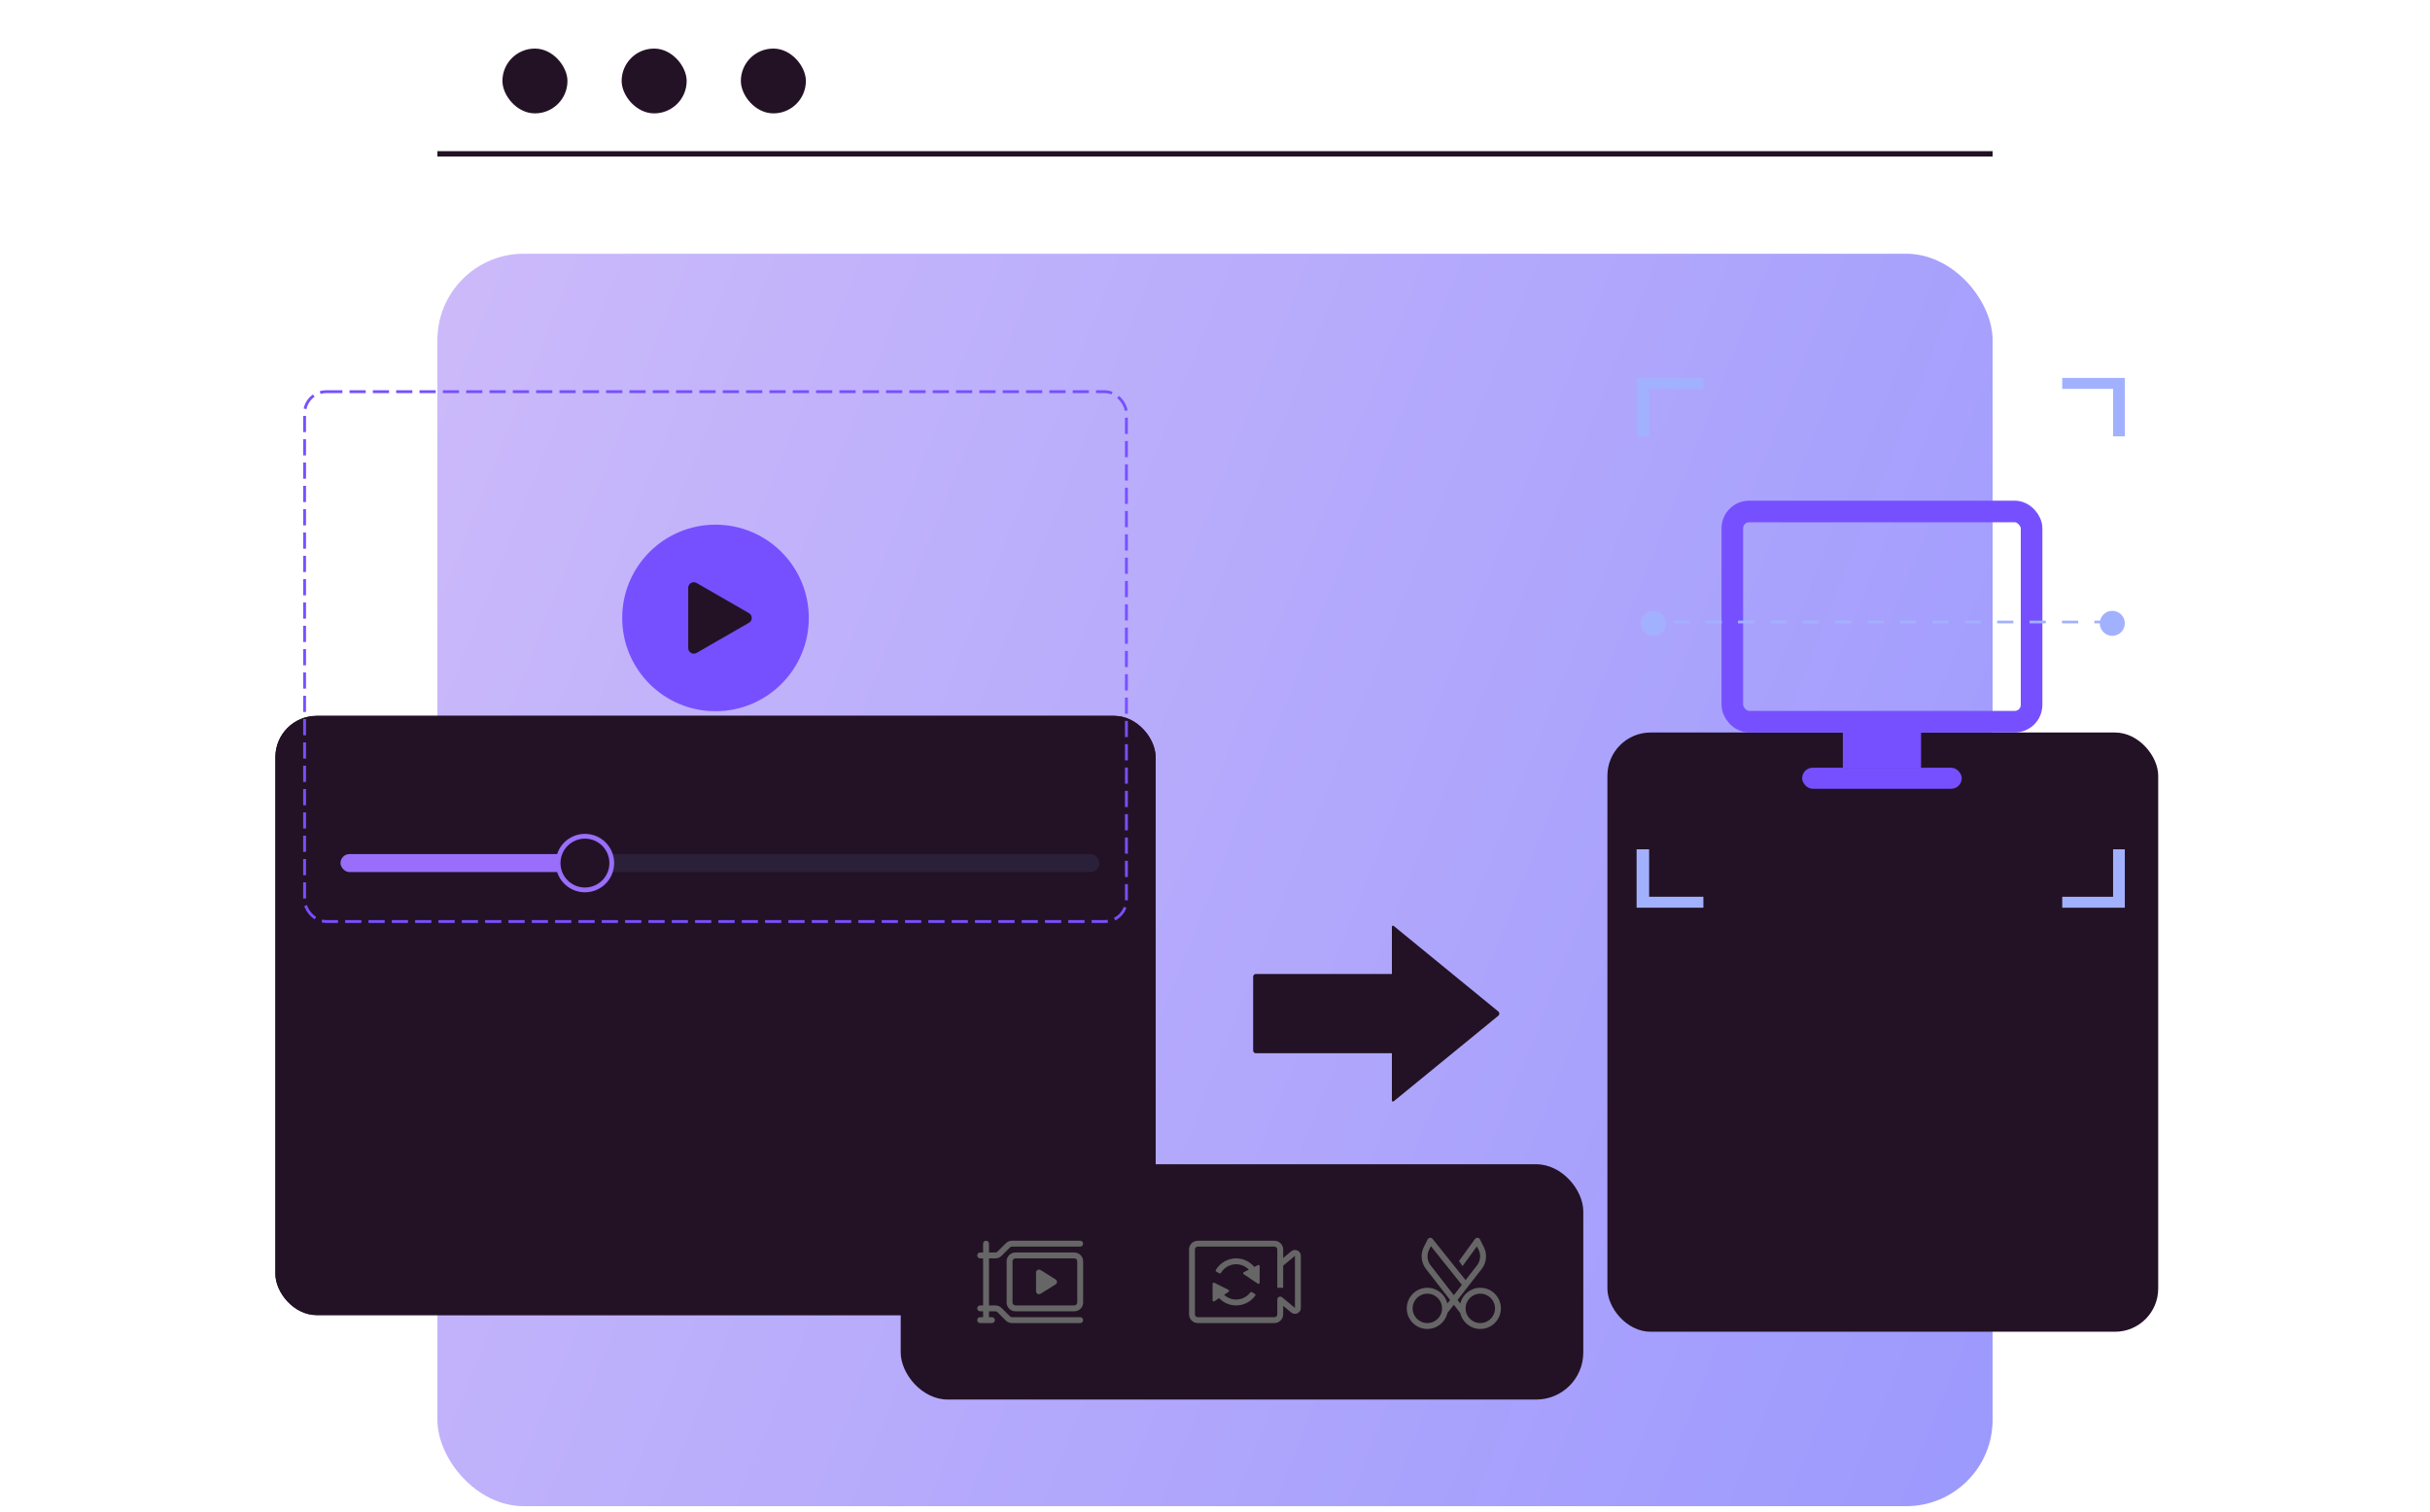
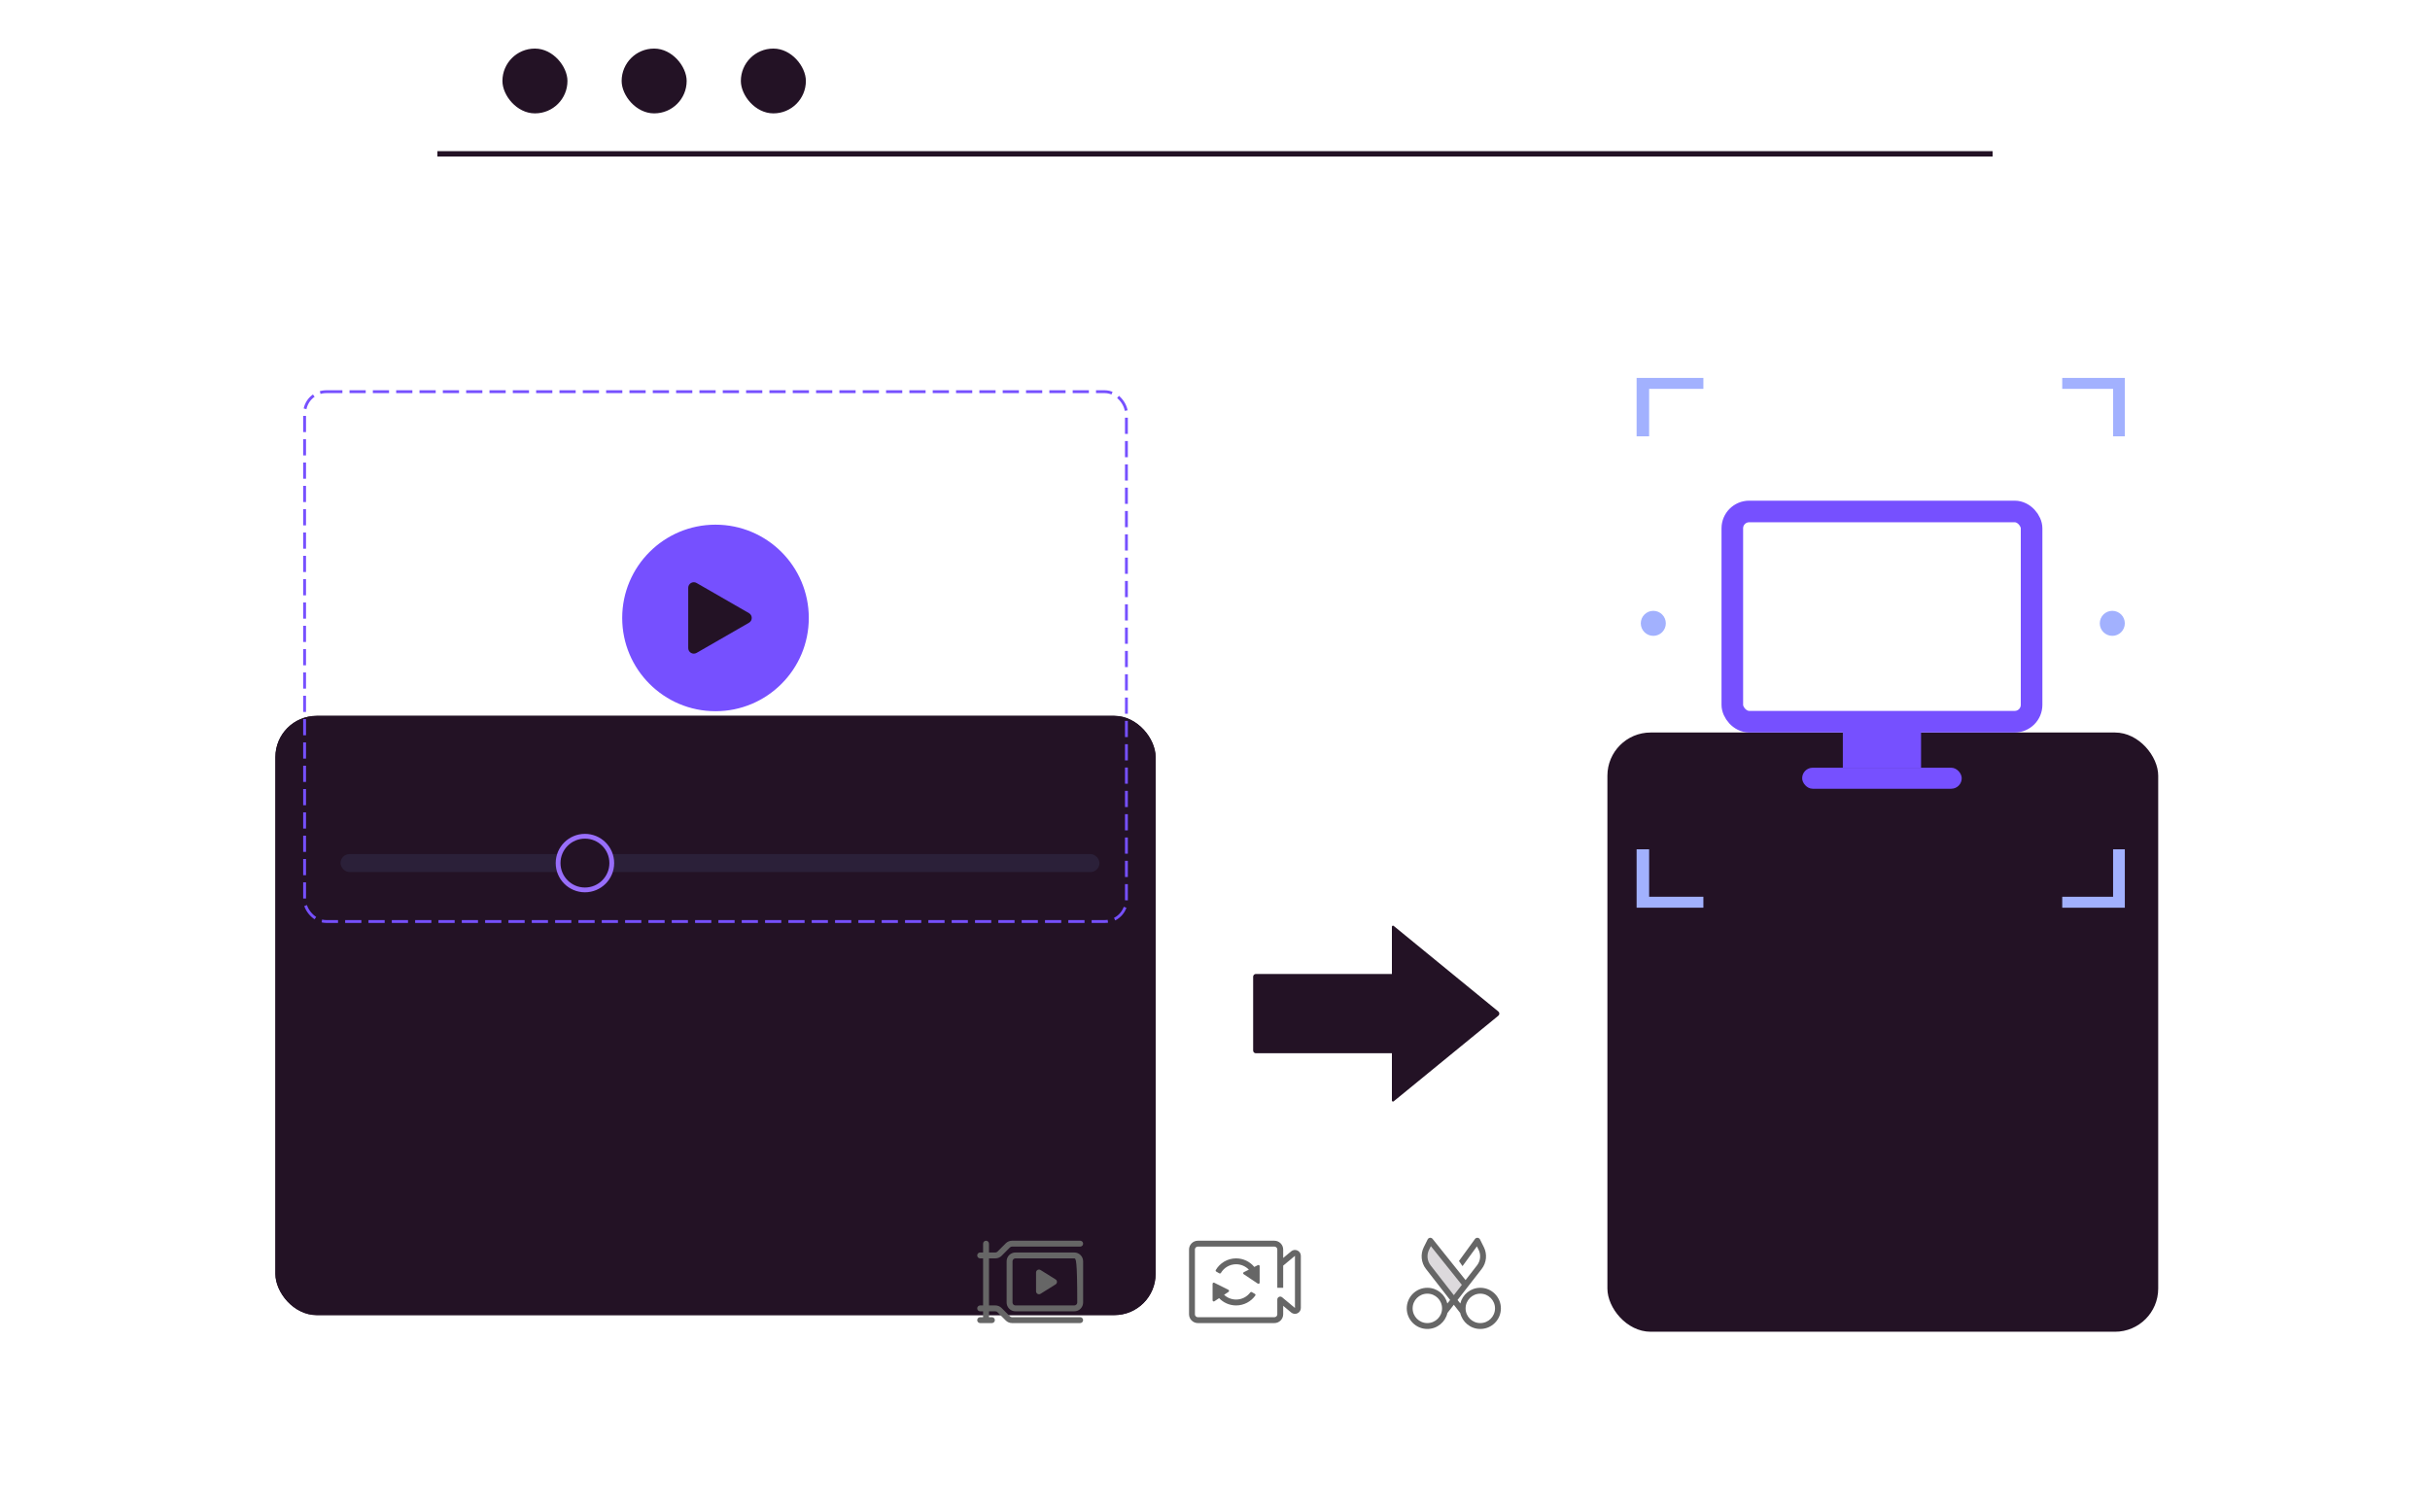
<svg xmlns="http://www.w3.org/2000/svg" width="450" height="280" viewBox="0 0 450 280" fill="none">
  <g clip-path="url(#clip0)">
    <g opacity="0.9" filter="url(#filter0_d)">
-       <rect x="81" width="288" height="232" rx="16" fill="url(#paint0_linear)" />
-     </g>
+       </g>
    <path d="M81 28H369V29H81V28Z" fill="#231225" />
    <rect x="93.042" y="9" width="12.042" height="12" rx="6" fill="#231225" />
    <rect x="115.118" y="9" width="12.042" height="12" rx="6" fill="#231225" />
    <rect x="137.195" y="9" width="12.042" height="12" rx="6" fill="#231225" />
    <g filter="url(#filter1_ddd)">
      <path d="M232.064 108.801C232.064 108.525 232.288 108.301 232.564 108.301H257.759V99.547C257.759 99.378 257.955 99.285 258.085 99.392L277.474 115.256C277.718 115.456 277.718 115.83 277.474 116.03L258.085 131.893C257.955 132 257.759 131.907 257.759 131.738V122.984H232.564C232.288 122.984 232.064 122.76 232.064 122.484V108.801Z" fill="#231225" />
    </g>
    <g filter="url(#filter2_ddd)">
      <rect x="297.668" y="63.572" width="102" height="111" rx="8" fill="#231225" />
    </g>
    <rect x="320.799" y="94.744" width="55.42" height="38.941" rx="3.12" stroke="#7650FF" stroke-width="4" />
    <rect x="341.266" y="133.857" width="14.485" height="8.355" fill="#7650FF" />
    <rect x="333.734" y="142.211" width="29.549" height="3.895" rx="1.948" fill="#7650FF" />
    <path d="M303.077 70.004H315.441V72.032H305.395V80.822H303.077V70.004Z" fill="#A2B1FE" />
    <path d="M393.486 70.004H381.895V72.032H391.313V80.822H393.486V70.004Z" fill="#A2B1FE" />
    <path d="M303.077 168.14H315.441V166.112H305.395V157.322H303.077V168.14Z" fill="#A2B1FE" />
    <path d="M393.486 168.143H381.895V166.115H391.313V157.325H393.486V168.143Z" fill="#A2B1FE" />
    <circle cx="391.168" cy="115.467" r="2.318" fill="#A2B1FE" />
-     <line x1="303.85" y1="115.217" x2="391.168" y2="115.217" stroke="#A2B1FE" stroke-width="0.5" stroke-dasharray="3 3" />
    <circle cx="306.168" cy="115.467" r="2.318" fill="#A2B1FE" />
    <g filter="url(#filter3_ddd)">
      <rect x="51" y="66.125" width="163" height="111" rx="7.63" fill="#231225" />
      <rect x="51.538" y="66.663" width="161.924" height="109.924" rx="7.092" stroke="#231225" stroke-width="1.076" />
    </g>
    <rect x="56.406" y="72.557" width="152.189" height="98.139" rx="4" stroke="#7650FF" stroke-width="0.529" stroke-linejoin="round" stroke-dasharray="3 1.32" />
    <circle cx="132.5" cy="114.467" r="17.277" fill="#7650FF" />
    <path d="M138.698 115.358L128.995 120.945C128.308 121.34 127.45 120.845 127.45 120.055V108.879C127.45 108.089 128.308 107.594 128.995 107.989L138.698 113.576C139.385 113.971 139.385 114.963 138.698 115.358Z" fill="#231225" />
    <g clip-path="url(#clip1)">
      <rect x="63.059" y="158.21" width="140.546" height="3.327" rx="1.663" fill="#556FA3" fill-opacity="0.16" />
-       <rect x="63.059" y="158.21" width="46.566" height="3.327" rx="1.663" fill="#986EFA" />
    </g>
    <circle cx="108.322" cy="159.875" r="4.97" fill="#231225" stroke="#986EFA" stroke-width="0.886" />
    <g filter="url(#filter4_d)">
-       <rect x="166.799" y="199.663" width="126.402" height="43.587" rx="8.717" fill="#231225" />
      <path d="M183.144 216.008H185.323V226.905H183.144V216.008Z" fill="#231225" fill-opacity="0.16" />
      <path fill-rule="evenodd" clip-rule="evenodd" d="M186.254 214.308C186.56 214.001 186.976 213.829 187.409 213.829H200.034C200.335 213.829 200.579 214.073 200.579 214.374C200.579 214.675 200.335 214.919 200.034 214.919H187.409C187.265 214.919 187.126 214.976 187.024 215.078L185.483 216.619C185.177 216.926 184.761 217.098 184.327 217.098H181.51C181.209 217.098 180.965 216.854 180.965 216.553C180.965 216.252 181.209 216.008 181.51 216.008H184.327C184.472 216.008 184.61 215.951 184.713 215.849L186.254 214.308ZM180.965 226.36C180.965 226.059 181.209 225.815 181.51 225.815H184.327C184.761 225.815 185.177 225.988 185.483 226.294L187.024 227.835C187.126 227.937 187.265 227.995 187.409 227.995H200.034C200.335 227.995 200.579 228.239 200.579 228.54C200.579 228.841 200.335 229.084 200.034 229.084H187.409C186.976 229.084 186.56 228.912 186.254 228.606L184.713 227.065C184.61 226.963 184.472 226.905 184.327 226.905H181.51C181.209 226.905 180.965 226.661 180.965 226.36Z" fill="#666666" />
      <path fill-rule="evenodd" clip-rule="evenodd" d="M182.599 213.829C182.9 213.829 183.144 214.073 183.144 214.374V227.995H183.689C183.99 227.995 184.234 228.239 184.234 228.54C184.234 228.841 183.99 229.084 183.689 229.084H181.51C181.209 229.084 180.965 228.841 180.965 228.54C180.965 228.239 181.209 227.995 181.51 227.995H182.055V214.374C182.055 214.073 182.298 213.829 182.599 213.829Z" fill="#666666" />
-       <path fill-rule="evenodd" clip-rule="evenodd" d="M186.413 217.643C186.413 216.74 187.145 216.008 188.048 216.008H198.944C199.847 216.008 200.579 216.74 200.579 217.643V225.27C200.579 226.173 199.847 226.905 198.944 226.905H188.048C187.145 226.905 186.413 226.173 186.413 225.27V217.643ZM188.048 217.098C187.747 217.098 187.503 217.342 187.503 217.643V225.27C187.503 225.571 187.747 225.815 188.048 225.815H198.944C199.245 225.815 199.489 225.571 199.489 225.27V217.643C199.489 217.342 199.245 217.098 198.944 217.098H188.048Z" fill="#666666" />
+       <path fill-rule="evenodd" clip-rule="evenodd" d="M186.413 217.643C186.413 216.74 187.145 216.008 188.048 216.008H198.944C199.847 216.008 200.579 216.74 200.579 217.643V225.27C200.579 226.173 199.847 226.905 198.944 226.905H188.048C187.145 226.905 186.413 226.173 186.413 225.27V217.643ZM188.048 217.098C187.747 217.098 187.503 217.342 187.503 217.643V225.27C187.503 225.571 187.747 225.815 188.048 225.815H198.944C199.245 225.815 199.489 225.571 199.489 225.27C199.489 217.342 199.245 217.098 198.944 217.098H188.048Z" fill="#666666" />
      <path d="M191.861 219.716C191.861 219.288 192.332 219.027 192.695 219.254L195.481 220.995C195.822 221.208 195.822 221.705 195.481 221.919L192.695 223.66C192.332 223.887 191.861 223.626 191.861 223.198V219.716Z" fill="#666666" />
      <path d="M237.082 218.187V215.463C237.082 214.861 236.594 214.374 235.993 214.374H221.827C221.225 214.374 220.737 214.861 220.737 215.463V227.45C220.737 228.051 221.225 228.539 221.827 228.539H235.993C236.594 228.539 237.082 228.051 237.082 227.45V224.725L239.458 226.705C239.813 227.001 240.351 226.748 240.351 226.286V216.626C240.351 216.165 239.813 215.912 239.458 216.208L237.082 218.187ZM237.082 218.187V222.546" stroke="#666666" stroke-width="1.09" stroke-linejoin="round" />
      <path fill-rule="evenodd" clip-rule="evenodd" d="M225.792 219.869C225.9 219.932 226.038 219.89 226.102 219.782C226.673 218.827 227.717 218.187 228.911 218.187C229.836 218.187 230.671 218.572 231.266 219.189L230.336 219.654C230.186 219.729 230.173 219.937 230.313 220.03L232.93 221.775C233.075 221.872 233.269 221.768 233.269 221.594V221.464C233.269 221.462 233.269 221.459 233.269 221.456C233.269 221.441 233.269 221.426 233.269 221.411V218.54C233.269 218.378 233.099 218.273 232.954 218.345L232.275 218.685C231.475 217.715 230.265 217.098 228.911 217.098C227.306 217.098 225.904 217.965 225.147 219.256C225.088 219.357 225.126 219.485 225.227 219.543L225.792 219.869ZM227.508 223.299L226.683 223.849C227.267 224.393 228.05 224.725 228.911 224.725C229.981 224.725 230.93 224.211 231.527 223.417C231.596 223.324 231.723 223.294 231.823 223.351L232.393 223.68C232.5 223.742 232.535 223.882 232.463 223.983C231.673 225.092 230.376 225.815 228.911 225.815C227.671 225.815 226.552 225.297 225.758 224.466L224.891 225.044C224.746 225.141 224.552 225.037 224.552 224.863V221.809C224.552 221.647 224.722 221.542 224.867 221.614L227.485 222.923C227.635 222.998 227.648 223.206 227.508 223.299Z" fill="#666666" />
      <path d="M264.869 213.829L271.407 222.002L269.228 224.804L264.499 218.724C263.726 217.731 263.593 216.381 264.156 215.255L264.869 213.829Z" fill="#231225" fill-opacity="0.16" />
      <path fill-rule="evenodd" clip-rule="evenodd" d="M264.811 213.287C264.996 213.268 265.178 213.344 265.294 213.489L271.4 221.122L273.525 218.39C274.169 217.562 274.281 216.437 273.812 215.499L273.499 214.874L270.837 218.535L270.182 217.583L273.145 213.509C273.257 213.355 273.441 213.27 273.631 213.286C273.82 213.302 273.988 213.415 274.073 213.585L274.786 215.012C275.443 216.325 275.287 217.899 274.386 219.059L271.843 222.327C271.839 222.333 271.835 222.339 271.83 222.344L269.917 224.804L270.425 225.456C270.831 223.786 272.336 222.546 274.131 222.546C276.237 222.546 277.944 224.254 277.944 226.36C277.944 228.467 276.237 230.174 274.131 230.174C272.319 230.174 270.802 228.91 270.413 227.216L269.227 225.691L268.041 227.216C267.653 228.91 266.136 230.174 264.324 230.174C262.217 230.174 260.51 228.467 260.51 226.36C260.51 224.254 262.217 222.546 264.324 222.546C266.118 222.546 267.624 223.786 268.03 225.456L268.537 224.804L264.069 219.059C263.167 217.899 263.011 216.325 263.668 215.012L264.381 213.585C264.464 213.419 264.626 213.307 264.811 213.287ZM269.227 223.916L270.713 222.006L264.975 214.834L264.643 215.499C264.173 216.437 264.285 217.562 264.929 218.39L269.227 223.916ZM261.599 226.36C261.599 224.856 262.819 223.636 264.324 223.636C265.828 223.636 267.048 224.856 267.048 226.36C267.048 227.865 265.828 229.084 264.324 229.084C262.819 229.084 261.599 227.865 261.599 226.36ZM271.406 226.36C271.406 224.856 272.626 223.636 274.131 223.636C275.635 223.636 276.855 224.856 276.855 226.36C276.855 227.865 275.635 229.084 274.131 229.084C272.626 229.084 271.406 227.865 271.406 226.36Z" fill="#666666" />
    </g>
  </g>
  <defs>
    <filter id="filter0_d" x="-25" y="-59" width="500" height="444" filterUnits="userSpaceOnUse" color-interpolation-filters="sRGB">
      <feFlood flood-opacity="0" result="BackgroundImageFix" />
      <feColorMatrix in="SourceAlpha" type="matrix" values="0 0 0 0 0 0 0 0 0 0 0 0 0 0 0 0 0 0 127 0" />
      <feOffset dy="47" />
      <feGaussianBlur stdDeviation="53" />
      <feColorMatrix type="matrix" values="0 0 0 0 0 0 0 0 0 0 0 0 0 0 0 0 0 0 0.02 0" />
      <feBlend mode="normal" in2="BackgroundImageFix" result="effect1_dropShadow" />
      <feBlend mode="normal" in="SourceGraphic" in2="effect1_dropShadow" result="shape" />
    </filter>
    <filter id="filter1_ddd" x="186.059" y="75.722" width="137.603" height="143.253" filterUnits="userSpaceOnUse" color-interpolation-filters="sRGB">
      <feFlood flood-opacity="0" result="BackgroundImageFix" />
      <feColorMatrix in="SourceAlpha" type="matrix" values="0 0 0 0 0 0 0 0 0 0 0 0 0 0 0 0 0 0 127 0" />
      <feOffset dy="41.032" />
      <feGaussianBlur stdDeviation="23.003" />
      <feColorMatrix type="matrix" values="0 0 0 0 0 0 0 0 0 0 0 0 0 0 0 0 0 0 0.01 0" />
      <feBlend mode="normal" in2="BackgroundImageFix" result="effect1_dropShadow" />
      <feColorMatrix in="SourceAlpha" type="matrix" values="0 0 0 0 0 0 0 0 0 0 0 0 0 0 0 0 0 0 127 0" />
      <feOffset dy="21.138" />
      <feGaussianBlur stdDeviation="22.381" />
      <feColorMatrix type="matrix" values="0 0 0 0 0 0 0 0 0 0 0 0 0 0 0 0 0 0 0.04 0" />
      <feBlend mode="normal" in2="effect1_dropShadow" result="effect2_dropShadow" />
      <feColorMatrix in="SourceAlpha" type="matrix" values="0 0 0 0 0 0 0 0 0 0 0 0 0 0 0 0 0 0 127 0" />
      <feOffset dy="9.947" />
      <feGaussianBlur stdDeviation="11.191" />
      <feColorMatrix type="matrix" values="0 0 0 0 0 0 0 0 0 0 0 0 0 0 0 0 0 0 0.1 0" />
      <feBlend mode="normal" in2="effect2_dropShadow" result="effect3_dropShadow" />
      <feBlend mode="normal" in="SourceGraphic" in2="effect3_dropShadow" result="shape" />
    </filter>
    <filter id="filter2_ddd" x="251.663" y="39.948" width="194.011" height="221.661" filterUnits="userSpaceOnUse" color-interpolation-filters="sRGB">
      <feFlood flood-opacity="0" result="BackgroundImageFix" />
      <feColorMatrix in="SourceAlpha" type="matrix" values="0 0 0 0 0 0 0 0 0 0 0 0 0 0 0 0 0 0 127 0" />
      <feOffset dy="41.032" />
      <feGaussianBlur stdDeviation="23.003" />
      <feColorMatrix type="matrix" values="0 0 0 0 0 0 0 0 0 0 0 0 0 0 0 0 0 0 0.01 0" />
      <feBlend mode="normal" in2="BackgroundImageFix" result="effect1_dropShadow" />
      <feColorMatrix in="SourceAlpha" type="matrix" values="0 0 0 0 0 0 0 0 0 0 0 0 0 0 0 0 0 0 127 0" />
      <feOffset dy="21.138" />
      <feGaussianBlur stdDeviation="22.381" />
      <feColorMatrix type="matrix" values="0 0 0 0 0 0 0 0 0 0 0 0 0 0 0 0 0 0 0.04 0" />
      <feBlend mode="normal" in2="effect1_dropShadow" result="effect2_dropShadow" />
      <feColorMatrix in="SourceAlpha" type="matrix" values="0 0 0 0 0 0 0 0 0 0 0 0 0 0 0 0 0 0 127 0" />
      <feOffset dy="9.947" />
      <feGaussianBlur stdDeviation="11.191" />
      <feColorMatrix type="matrix" values="0 0 0 0 0 0 0 0 0 0 0 0 0 0 0 0 0 0 0.1 0" />
      <feBlend mode="normal" in2="effect2_dropShadow" result="effect3_dropShadow" />
      <feBlend mode="normal" in="SourceGraphic" in2="effect3_dropShadow" result="shape" />
    </filter>
    <filter id="filter3_ddd" x="8.591" y="44.347" width="247.819" height="213.012" filterUnits="userSpaceOnUse" color-interpolation-filters="sRGB">
      <feFlood flood-opacity="0" result="BackgroundImageFix" />
      <feColorMatrix in="SourceAlpha" type="matrix" values="0 0 0 0 0 0 0 0 0 0 0 0 0 0 0 0 0 0 127 0" />
      <feOffset dy="37.825" />
      <feGaussianBlur stdDeviation="21.205" />
      <feColorMatrix type="matrix" values="0 0 0 0 0 0 0 0 0 0 0 0 0 0 0 0 0 0 0.01 0" />
      <feBlend mode="normal" in2="BackgroundImageFix" result="effect1_dropShadow" />
      <feColorMatrix in="SourceAlpha" type="matrix" values="0 0 0 0 0 0 0 0 0 0 0 0 0 0 0 0 0 0 127 0" />
      <feOffset dy="19.485" />
      <feGaussianBlur stdDeviation="20.632" />
      <feColorMatrix type="matrix" values="0 0 0 0 0 0 0 0 0 0 0 0 0 0 0 0 0 0 0.04 0" />
      <feBlend mode="normal" in2="effect1_dropShadow" result="effect2_dropShadow" />
      <feColorMatrix in="SourceAlpha" type="matrix" values="0 0 0 0 0 0 0 0 0 0 0 0 0 0 0 0 0 0 127 0" />
      <feOffset dy="9.17" />
      <feGaussianBlur stdDeviation="10.316" />
      <feColorMatrix type="matrix" values="0 0 0 0 0 0 0 0 0 0 0 0 0 0 0 0 0 0 0.03 0" />
      <feBlend mode="normal" in2="effect2_dropShadow" result="effect3_dropShadow" />
      <feBlend mode="normal" in="SourceGraphic" in2="effect3_dropShadow" result="shape" />
    </filter>
    <filter id="filter4_d" x="142.799" y="191.663" width="174.402" height="91.587" filterUnits="userSpaceOnUse" color-interpolation-filters="sRGB">
      <feFlood flood-opacity="0" result="BackgroundImageFix" />
      <feColorMatrix in="SourceAlpha" type="matrix" values="0 0 0 0 0 0 0 0 0 0 0 0 0 0 0 0 0 0 127 0" />
      <feOffset dy="16" />
      <feGaussianBlur stdDeviation="12" />
      <feColorMatrix type="matrix" values="0 0 0 0 0 0 0 0 0 0 0 0 0 0 0 0 0 0 0.13 0" />
      <feBlend mode="normal" in2="BackgroundImageFix" result="effect1_dropShadow" />
      <feBlend mode="normal" in="SourceGraphic" in2="effect1_dropShadow" result="shape" />
    </filter>
    <linearGradient id="paint0_linear" x1="-241.118" y1="-197" x2="813.11" y2="223.408" gradientUnits="userSpaceOnUse">
      <stop stop-color="#FFD8F6" />
      <stop offset="0.776" stop-color="#797EFF" />
    </linearGradient>
    <clipPath id="clip0">
      <rect width="450" height="280" fill="#231225" />
    </clipPath>
    <clipPath id="clip1">
      <rect x="63.059" y="158.21" width="140.546" height="3.327" rx="1.663" fill="#231225" />
    </clipPath>
  </defs>
</svg>